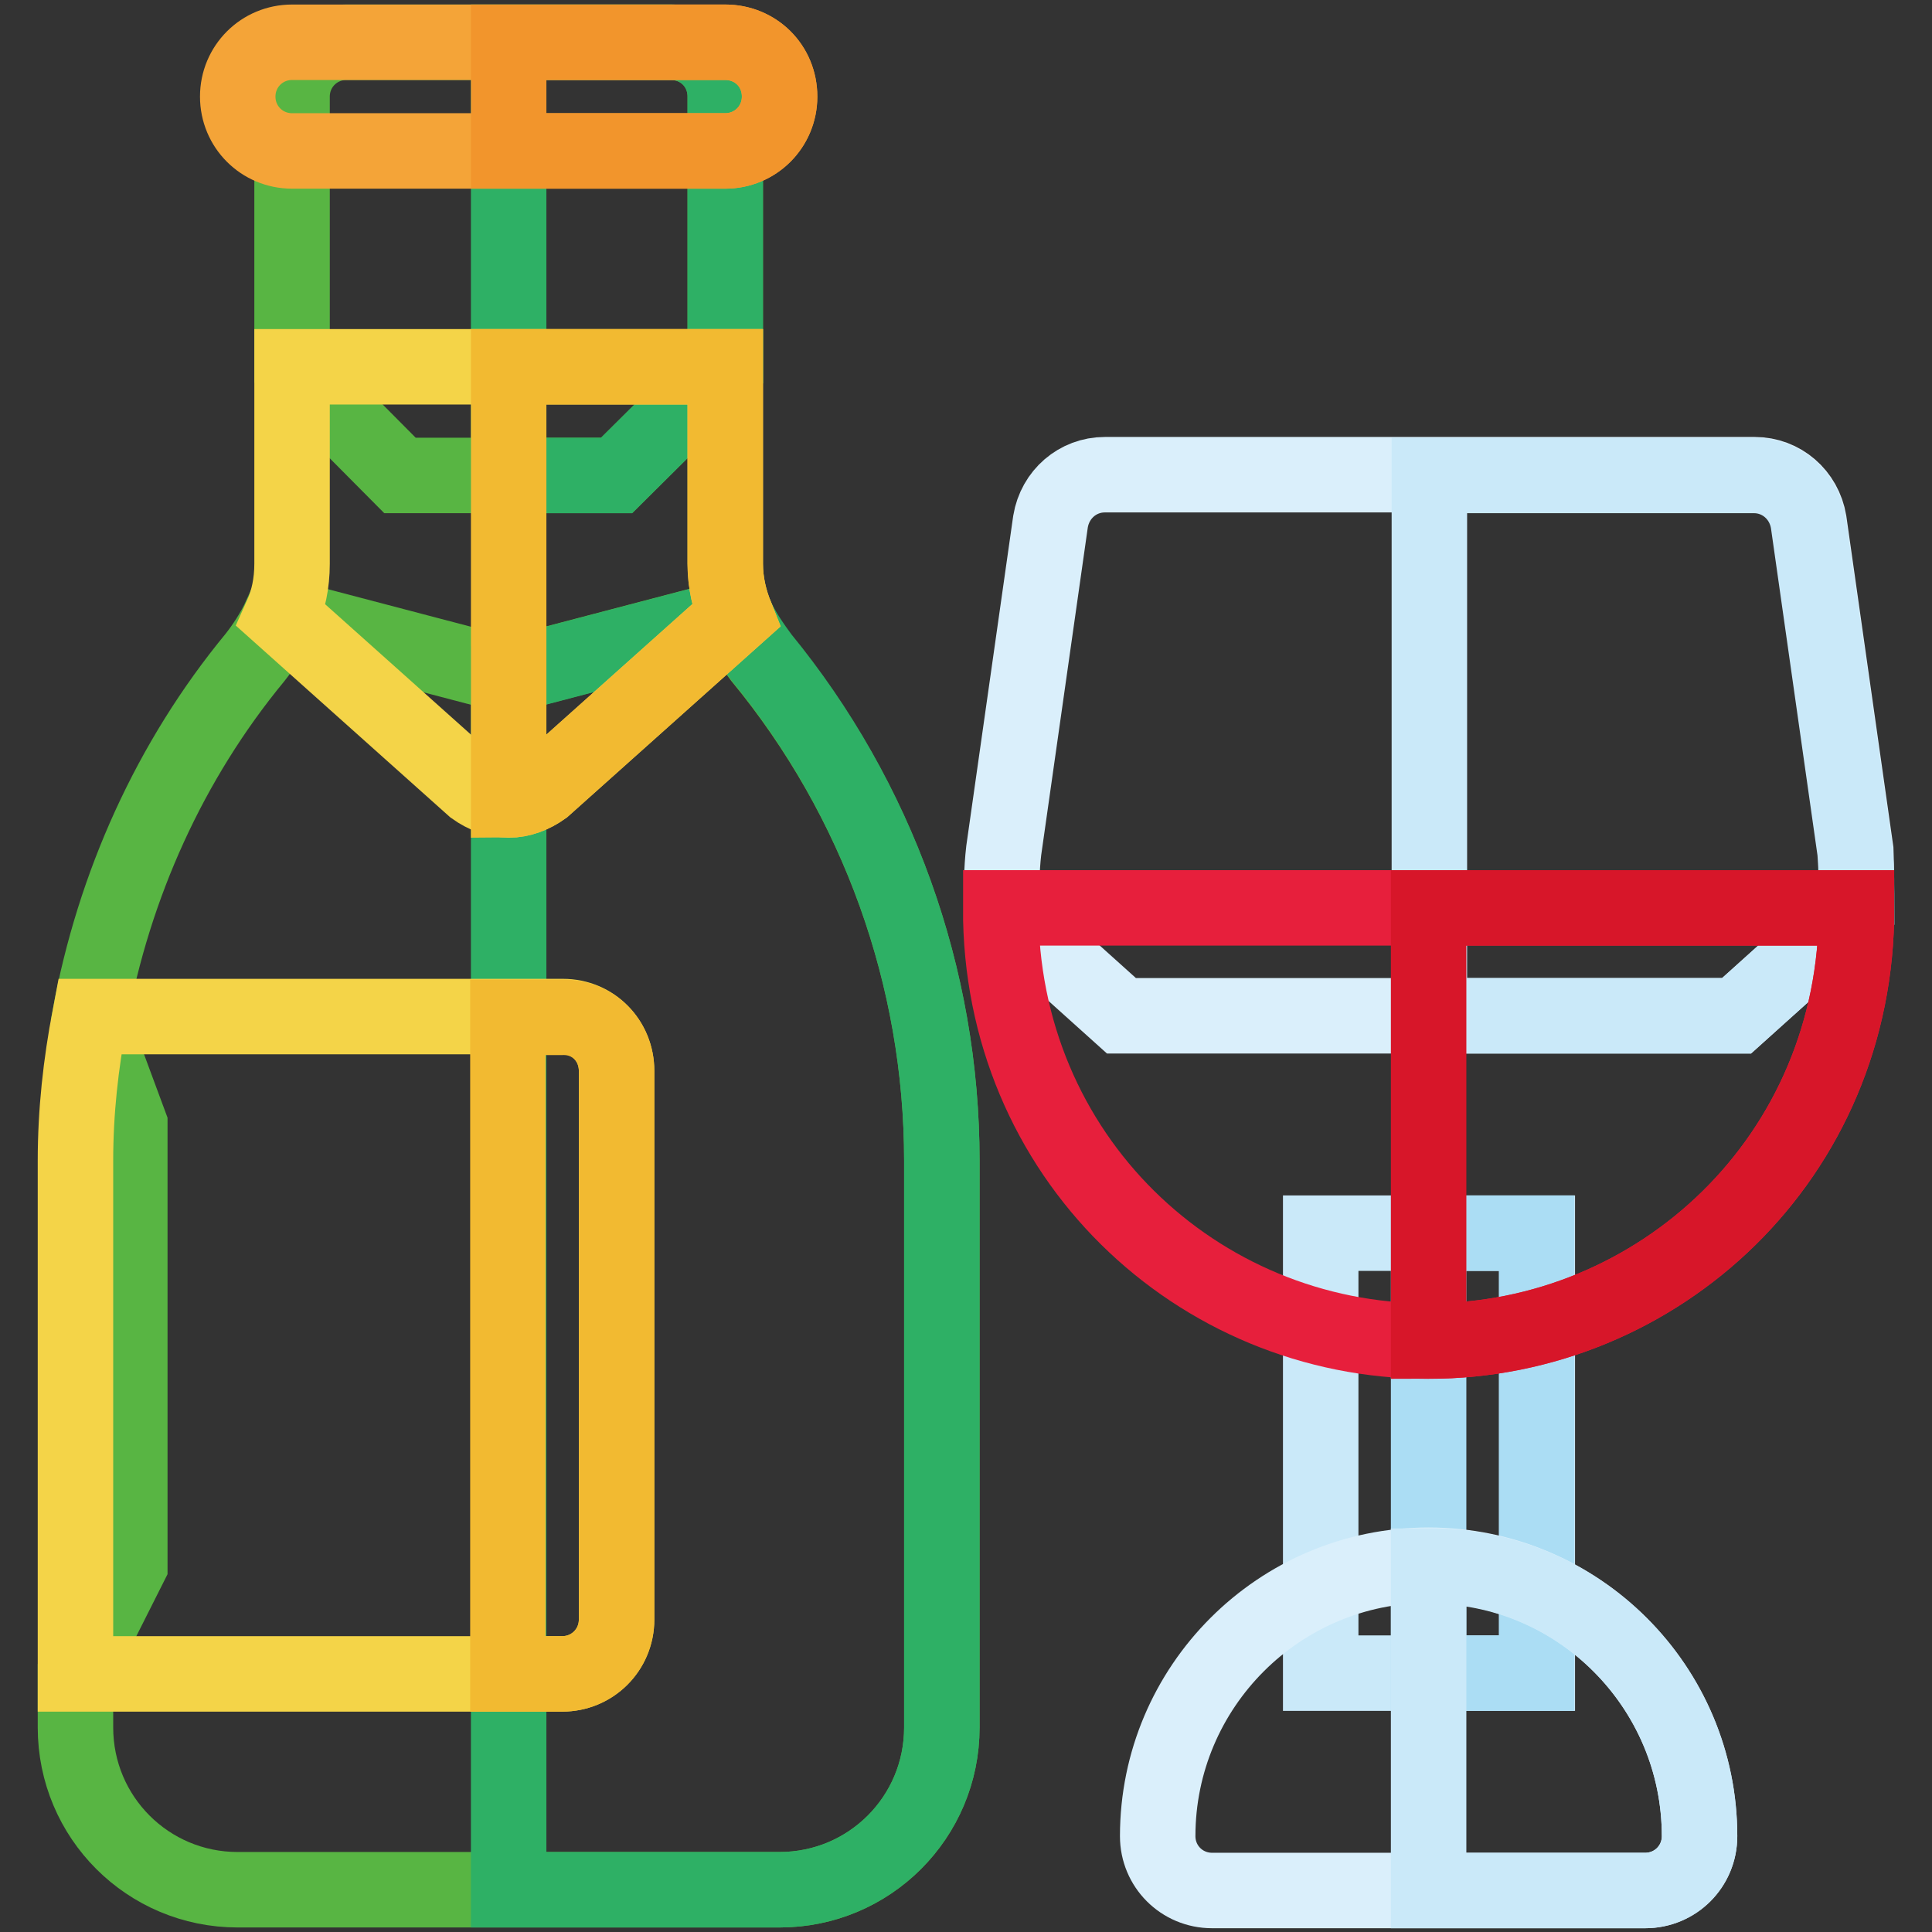
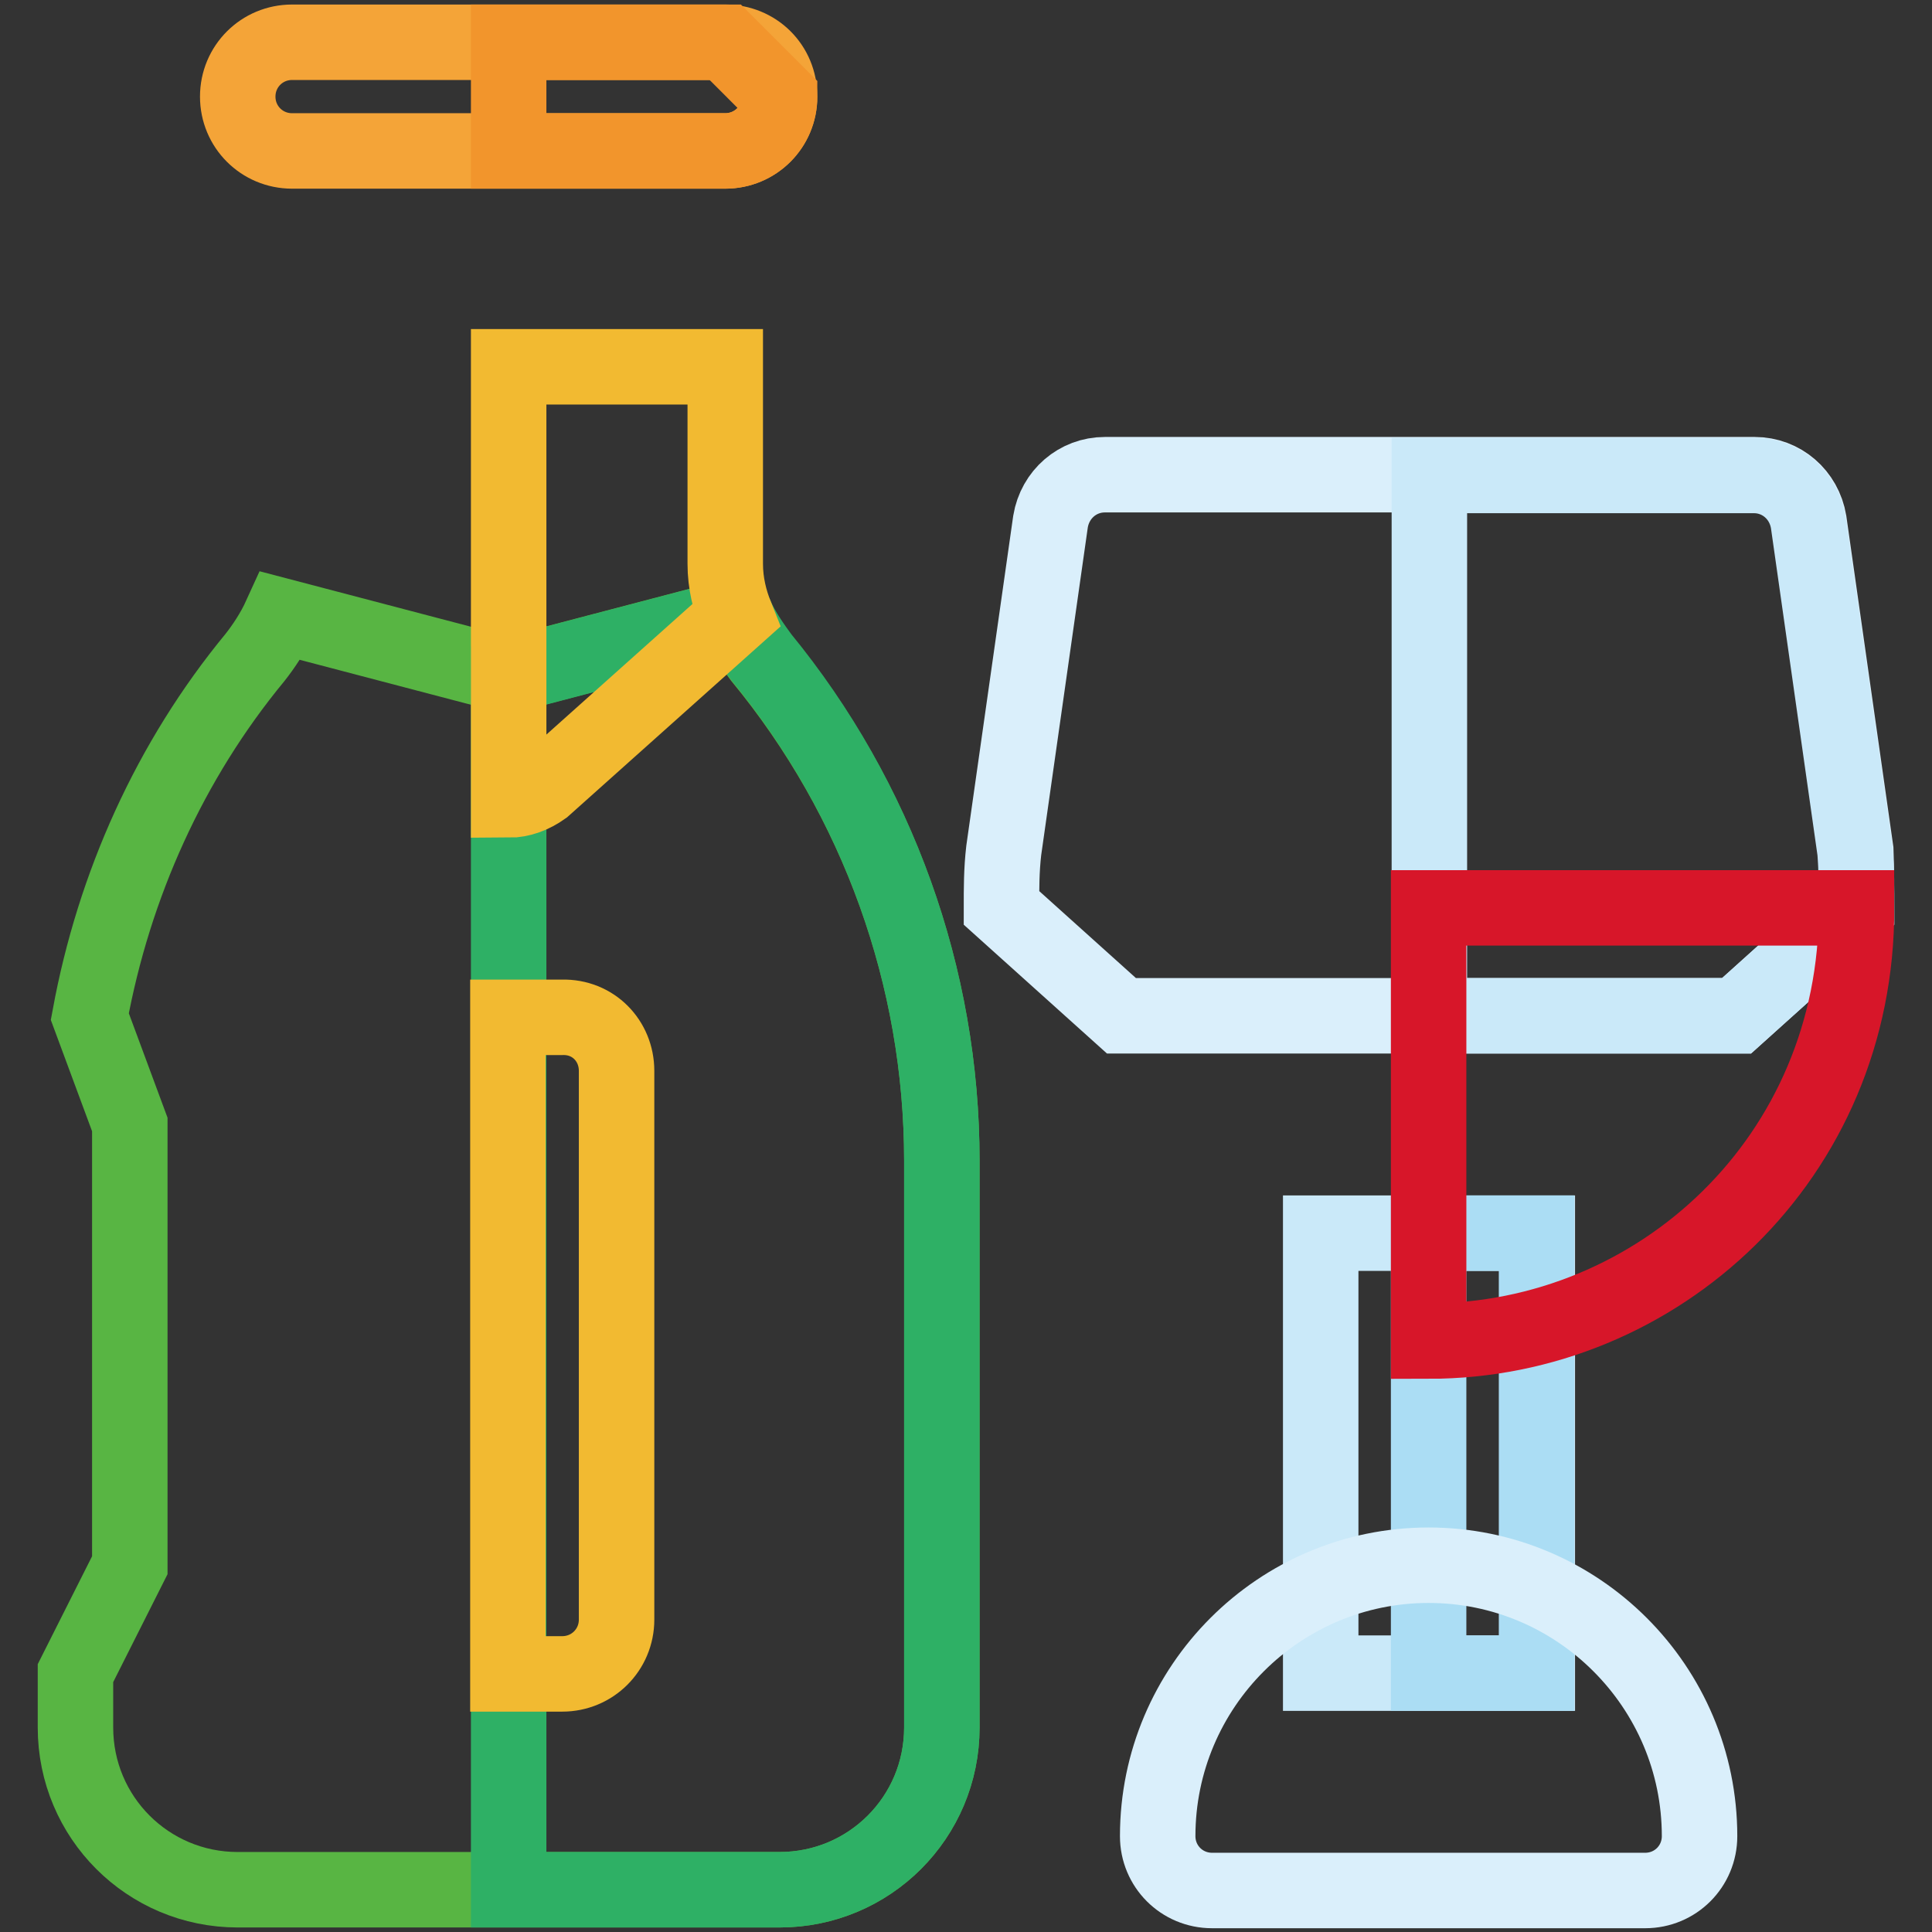
<svg xmlns="http://www.w3.org/2000/svg" version="1.1" x="0px" y="0px" viewBox="0 0 256 256" enable-background="new 0 0 256 256" xml:space="preserve">
  <rect x="0" y="0" width="256" height="256" fill="#333333" stroke="none" />
  <g>
-     <path stroke-width="10" fill-opacity="0" stroke="#58b543" d="M96.1,12.8v35.9L81.7,63H53L38.7,48.6V12.8c0-4,3.2-7.2,7.2-7.2h43C92.9,5.6,96.1,8.7,96.1,12.8z" />
-     <path stroke-width="10" fill-opacity="0" stroke="#2eb065" d="M96.1,12.8v35.9L81.7,63H67.4V5.6h21.5C92.9,5.6,96.1,8.7,96.1,12.8z" />
    <path stroke-width="10" fill-opacity="0" stroke="#58b543" d="M124.8,153.8v75.1c0,11.9-9.6,21.5-21.5,21.5H31.5c-11.9,0-21.5-9.6-21.5-21.5v-7.2l7.2-14.3V149l-5.3-14.3 c3.2-17.4,10.6-33.9,21.9-47.6c1.1-1.4,2.4-3.3,3.4-5.5l30.1,7.9l30.1-7.9c1,2.2,2.3,4,3.4,5.5 C116.3,105.9,124.8,129.5,124.8,153.8z" />
    <path stroke-width="10" fill-opacity="0" stroke="#2eb065" d="M124.8,153.8v75.1c0,11.9-9.6,21.5-21.5,21.5H67.4V89.5l30.1-7.9c1,2.2,2.3,4,3.4,5.5 C116.3,105.9,124.8,129.5,124.8,153.8z" />
    <path stroke-width="10" fill-opacity="0" stroke="#cae9f9" d="M175,163.4h28.7v58.3H175V163.4z" />
    <path stroke-width="10" fill-opacity="0" stroke="#abddf4" d="M189.3,163.4h14.3v58.3h-14.3V163.4z" />
    <path stroke-width="10" fill-opacity="0" stroke="#daeffb" d="M189.3,207.4c-19.8,0-35.9,16.1-35.9,35.9c0,4,3.2,7.2,7.2,7.2H218c4,0,7.2-3.2,7.2-7.2 C225.2,223.5,209.1,207.4,189.3,207.4z" />
-     <path stroke-width="10" fill-opacity="0" stroke="#cae9f9" d="M225.2,243.3c0,4-3.2,7.2-7.2,7.2h-28.7v-43C209.1,207.4,225.2,223.5,225.2,243.3z" />
    <path stroke-width="10" fill-opacity="0" stroke="#f4a438" d="M103.3,12.8c0,4-3.2,7.2-7.2,7.2H38.7c-4,0-7.2-3.2-7.2-7.2c0-4,3.2-7.2,7.2-7.2h57.4 C100.1,5.6,103.3,8.7,103.3,12.8z" />
-     <path stroke-width="10" fill-opacity="0" stroke="#f4d448" d="M81.7,141.9v72.7c0,4-3.2,7.2-7.2,7.2H10v-68c0-6.5,0.7-12.8,1.9-19.1h62.7 C78.6,134.7,81.7,137.9,81.7,141.9z M97.5,81.6L72,104.4c-1.4,1-3,1.6-4.6,1.6s-3.2-0.6-4.6-1.6L37.3,81.6c0.9-2,1.4-4.3,1.4-6.9 V48.6h57.4v26.1C96.1,77.3,96.7,79.6,97.5,81.6z" />
    <path stroke-width="10" fill-opacity="0" stroke="#f2ba31" d="M97.5,81.6L72,104.4c-1.4,1-3,1.6-4.6,1.6V48.6h28.7v26.1C96.1,77.3,96.7,79.6,97.5,81.6z" />
-     <path stroke-width="10" fill-opacity="0" stroke="#f2952c" d="M103.3,12.8c0,4-3.2,7.2-7.2,7.2H67.4V5.6h28.7C100.1,5.6,103.3,8.7,103.3,12.8z" />
+     <path stroke-width="10" fill-opacity="0" stroke="#f2952c" d="M103.3,12.8c0,4-3.2,7.2-7.2,7.2H67.4V5.6h28.7z" />
    <path stroke-width="10" fill-opacity="0" stroke="#f2ba31" d="M81.7,141.9v72.7c0,4-3.2,7.2-7.2,7.2h-7.2v-87h7.2C78.6,134.7,81.7,137.9,81.7,141.9z" />
    <path stroke-width="10" fill-opacity="0" stroke="#daeffb" d="M246,120.3l-15.9,14.3h-81.5l-15.9-14.3c0-2.6,0-5,0.3-7.6l6.2-43.6c0.6-3.6,3.6-6.2,7.2-6.2h86.1 c3.6,0,6.6,2.6,7.2,6.2l6.2,43.6C246,115.3,246,117.8,246,120.3L246,120.3z" />
    <path stroke-width="10" fill-opacity="0" stroke="#cae9f9" d="M246,120.3l-15.9,14.3h-40.7V63h43c3.6,0,6.6,2.6,7.2,6.2l6.2,43.6C246,115.3,246,117.8,246,120.3 L246,120.3z" />
-     <path stroke-width="10" fill-opacity="0" stroke="#e71f3c" d="M246,120.3c0.1,33.1-26.3,57.4-56.7,57.4c-30.7,0-56.8-24.5-56.7-57.4H246z" />
    <path stroke-width="10" fill-opacity="0" stroke="#d71629" d="M246,120.3c0.1,33.1-26.3,57.4-56.7,57.4v-57.4H246z" />
  </g>
</svg>